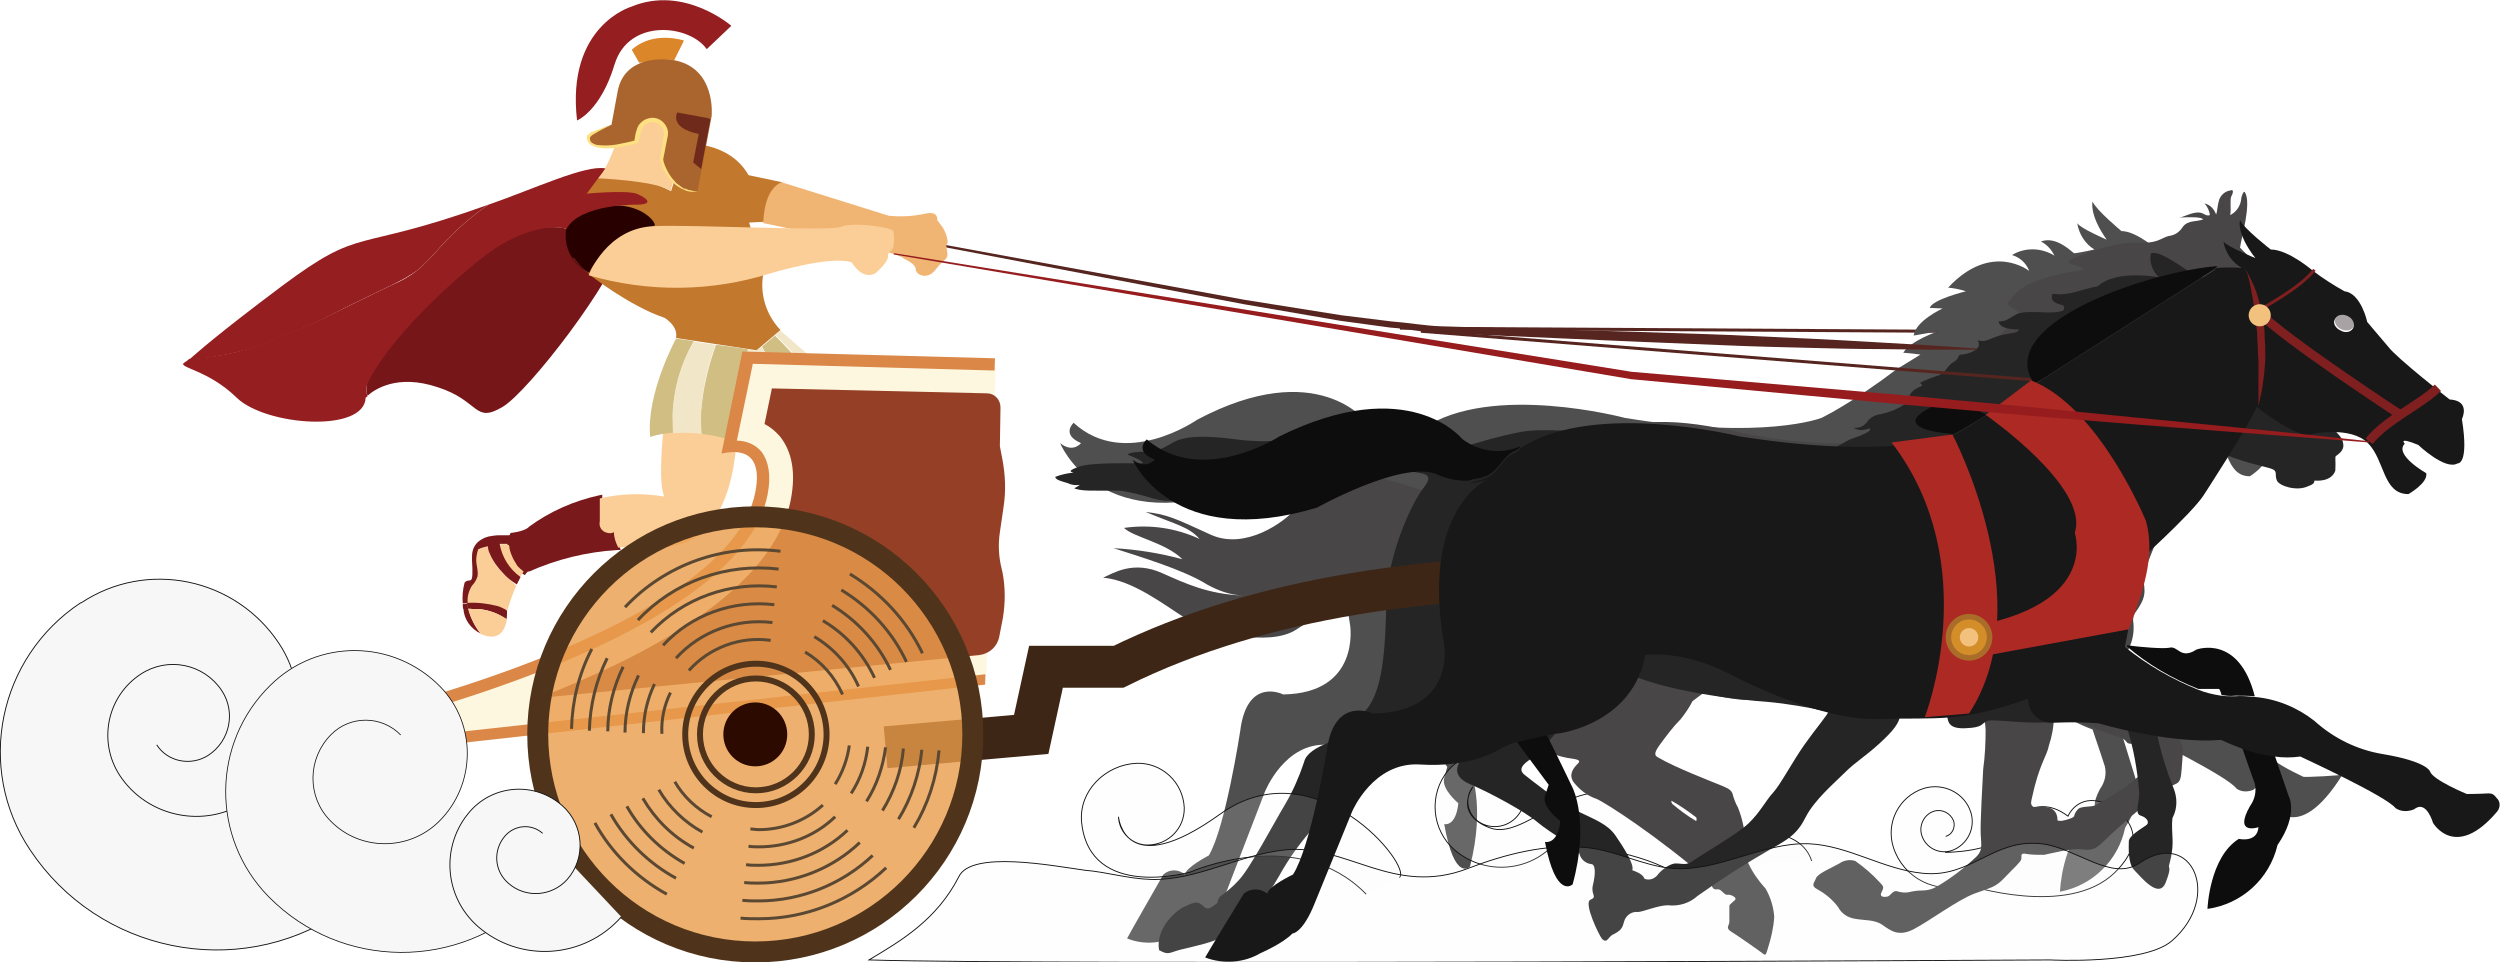
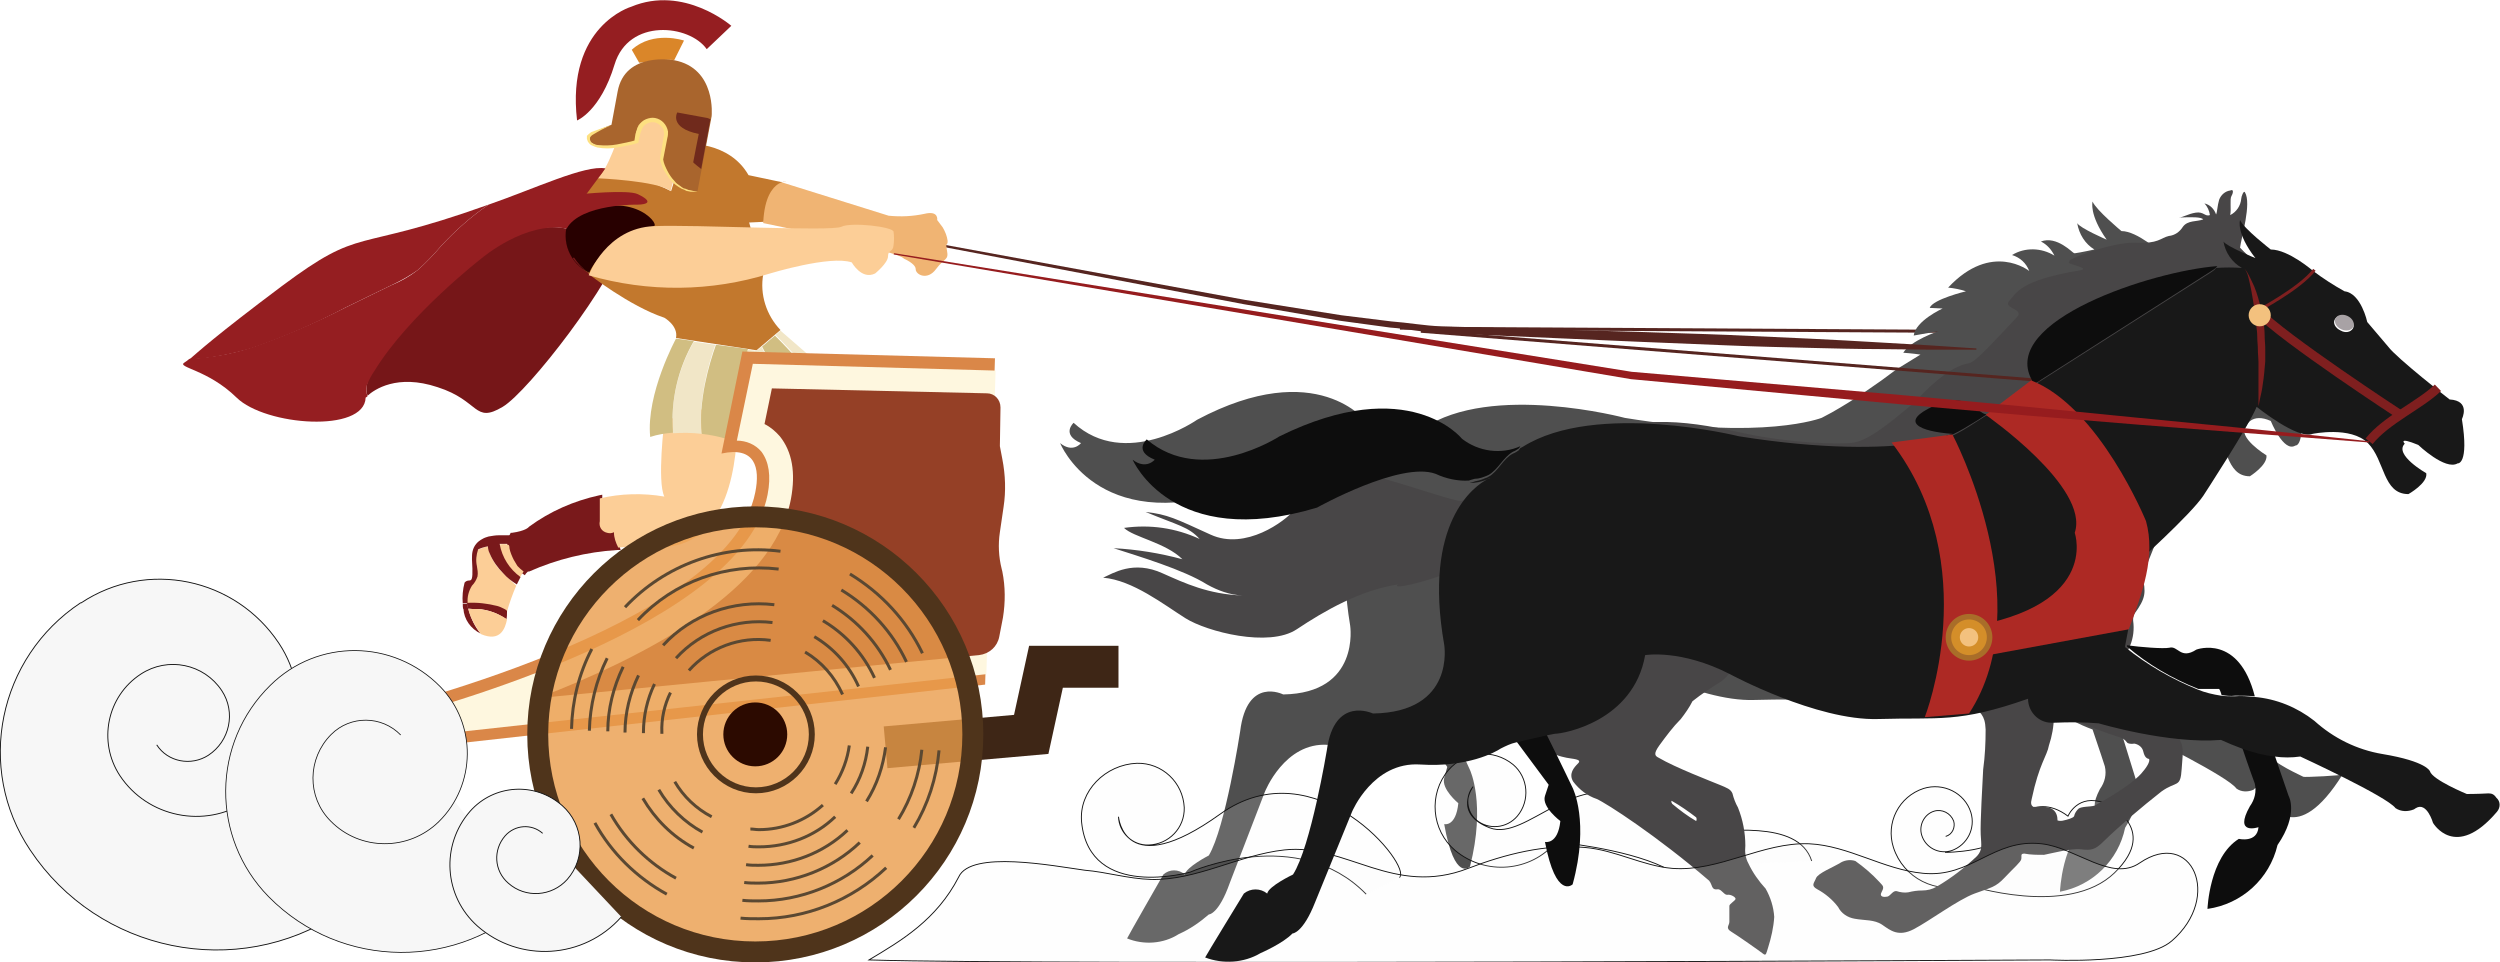
<svg xmlns="http://www.w3.org/2000/svg" version="1.1" id="Layer_1" x="0px" y="0px" viewBox="0 0 406.8 156.6" style="enable-background:new 0 0 406.8 156.6;" xml:space="preserve">
  <style type="text/css">
	.st0{fill:none;stroke:#562520;stroke-width:0.49;stroke-miterlimit:10;}
	.st1{fill:#4F4F4F;}
	.st2{fill:#F7F7F7;fill-opacity:0.15;stroke:#121212;stroke-width:0.15;stroke-miterlimit:10;}
	.st3{fill:#484647;}
	.st4{fill:#262526;}
	.st5{fill:#562520;}
	.st6{fill:#761618;}
	.st7{fill:#79191B;}
	.st8{fill:#FCCE97;}
	.st9{fill:#C2782D;}
	.st10{fill:#F0B473;}
	.st11{fill:#DA8629;}
	.st12{fill:#A9652D;}
	.st13{fill:#FDE081;}
	.st14{fill:#702A1C;}
	.st15{fill:#951E21;}
	.st16{fill:#280000;}
	.st17{fill:#78181A;}
	.st18{fill:#F1E6C7;}
	.st19{fill:#D1BE82;}
	.st20{fill:#DA8748;}
	.st21{fill:none;stroke:#3E2616;stroke-width:6.82;stroke-miterlimit:10;}
	.st22{fill:#FEF7DF;}
	.st23{fill:#954026;}
	.st24{opacity:0.8;fill:#EA9C4B;enable-background:new    ;}
	.st25{fill:none;stroke:#4F341B;stroke-width:3.41;stroke-miterlimit:10;}
	.st26{fill:none;stroke:#4F341B;stroke-width:0.97;stroke-miterlimit:10;}
	.st27{fill:#2C0A00;}
	.st28{fill:none;stroke:#5A4832;stroke-width:0.49;stroke-miterlimit:10;}
	.st29{fill:none;}
	.st30{fill:#0D0D0D;}
	.st31{fill:#181818;}
	.st32{fill:#A8A2A5;}
	.st33{fill:none;stroke:#7F1F1F;stroke-width:1.46;stroke-miterlimit:10;}
	.st34{fill:#AD2924;}
	.st35{fill:#A96D29;}
	.st36{fill:#D48E29;}
	.st37{fill:#F3C17E;}
	.st38{fill:#961C1E;}
	.st39{fill:#7F1F1F;}
	.st40{fill:none;stroke:#7F1F1F;stroke-width:0.49;stroke-miterlimit:10;}
	.st41{fill:#B7B6B6;stroke:#848484;stroke-width:0.26;stroke-miterlimit:10;}
	.st42{fill:#F7F7F7;stroke:#121212;stroke-width:0.15;stroke-miterlimit:10;}
	.st43{fill:#F7F7F7;stroke:#121212;stroke-width:0.13;stroke-miterlimit:10;}
</style>
  <title>Asset 19</title>
  <g id="Layer_2">
    <g id="cuadriga">
      <line class="st0" x1="227.8" y1="53.4" x2="315.6" y2="53.9" />
      <path class="st1" d="M374.8,126.4c-0.1-0.1-5.2-2.3-5.6-3.7c0,0-0.5-1.6-7.2-2.8c-3.9-0.7-7.5-2.6-10.3-5.4    c-2.6-2.2-5.7-3.5-9.1-3.9c-2.5-10.2-6.4-9.3-6.4-9.3c-2.4,1.7-5.2,1-6.6,1.3c-0.9,0.2-4.4-0.1-6.5-0.4c0.3-1.6,2.1-11.7,1.6-13.4    c0,0,8.2-7.9,10.2-11c0,0,7-11.5,8.1-14.5c0,0,6.2,5.4,8.5,4.4c0,0,5.8-1.3,8.4,1.5c2.6,2.8,2.2,8.3,6.2,8.3c0,0,2.9-1.8,2.7-3.4    c0,0-4.9-3-3.3-4.8c0,0,0.9-2.2,4-0.8c0,0,2.1,5.2,4,4c0,0,1.7,0.3,0.7-7.2c0,0,1.4-3-1.9-3.2c0,0-8.1-6.8-9.3-8.6l-3.1-4    c0,0-0.9-4.7-3.5-5c-1.7-1-3.3-2.1-4.8-3.4c0,0-3.8-3.5-6.4-3.5c0,0-4.1-3.4-4.7-4.8c0,0-0.6,2.1,2.3,6.2c0,0-4.4-1.9-4.8-2.7    c0.3,1.8,1.3,3.4,2.8,4.3c0,0-2.3,0.5-3.1,0.6h-0.2c-0.2,0-2.8-2.9-5.4-1.9c1,0.5,1.7,1.3,2.2,2.3c-2.1-1.3-4.8-1.4-6.9-0.1    c1.3,0.4,2.3,1.3,2.8,2.6c0,0-6.1-4.9-13.2,2.7c1,0.1,2,0.3,2.9,0.6c0,0-5.4,1.3-5.9,2.7l2.1,0.1c0,0-4.4,2-4.7,4.4l4-0.7    c0,0-4.5,1.5-5.7,3.5c0,0,1.5,0.1,2.8,0.3l-3.9,2.4c-3.3,2.5-6.8,4.9-10.5,7l-1.5,0.8l-0.2,0.1c0,0-9.4,3.7-32,0    c0,0-21.7-5.8-32.8,1.7c0,0-0.1,0.1-0.4,0.2c-2.9,1.4-6.4,0.9-8.8-1.2c0,0-8-10.8-27.6-0.4c0,0-11.7,8.2-20.1,0.5    c0,0-2.1,1.9,1.2,3.3c0,0-1.3,1.7-3.4,0c0,0,6,14.9,27.9,7.8c0,0,12.7-7.6,18-5.5c1.6,0.8,3.3,1.1,5.1,1.1c0.9,0,1.8-0.2,2.7-0.6    c-2,1.1-9.8,7-6.5,26.9c0,0,1.7,11-10.9,11.2c0,0-5.9-3-7,6c0,0-2.4,15.7-5.1,20.2c0,0-3.7,1.9-3.9,3.1c-1-0.9-2.5-0.9-3.5,0    c0,0-5.9,10.3-5.9,10.4c2.7,1.1,5.9,0.9,8.4-0.7c1.8-0.8,3.4-1.9,4.9-3.2c0,0,1.6,0,3.4-5.1l5.7-14.8c0,0,3.2-8.2,10.3-7.7    s11.4-2,12.2-2.6c0.7-0.4,1.5-0.8,2.3-1l4.9,7.2l-0.5,1.8c-0.5,1.8,2.3,4.1,2.3,4.1c-0.4,3.9-2.3,3.4-2.3,3.4    c1.7,9.6,4.2,6.9,4.2,6.9c2.6-10.2,0-15.7,0-15.7s-1.9-4.2-4-8.8c0.4-0.1,0.9-0.2,1.3-0.2c1.3,0,11.9-2,13.7-12.8    c0,0,5.4-1,12.8,3.1c0,0,13.1,7.6,22.4,7.3s12.1,0.7,22.7-3.3c0,0,0,4.1,4,3.9c2.2-0.1,4.5-0.1,6.7,0.1c0,0,10.6,3.4,18.5,2.7    c1,0.5,2.1,1,3.2,1.4c1.1,3.2,2,6,2,6c0.3,1.3,0,2.6-0.8,3.7c-2.5,4.8,1.3,3.4,1.3,3.4c-0.2,2.6-3,1.9-3,1.9    c-4.5,3-4.8,11.4-4.8,11.4c5.3-1,9.5-5.1,10.6-10.4c3.2-5.1,1.7-8,1.7-8l-2.1-6.8c1.3,0.2,2.7,0.2,4,0c0,0,13.2,6.5,14.5,8.4    c0.8,0.6,1.9,0.6,2.8,0.2l0.2-0.2c1.6-1.1,2.6,2.4,2.6,2.4s4.1,7.5,11.7-4.7C381.4,126.2,374.9,126.5,374.8,126.4z M334.1,109.3    c1.8,0,3.1,0,3.1,0c0.2,0.3,0.3,0.7,0.4,1C336.4,110,335.2,109.7,334.1,109.3L334.1,109.3z" />
      <path class="st2" d="M270.7,141.1c-6.5-3.1-17.5-4.1-17.5-4.1c-4.1,4.9-11.5,5.5-16.4,1.4l0,0c-3.9-3.3-4.4-9.2-1.1-13.1    c2.7-3.1,7.3-3.5,10.5-0.9c2.5,2.1,2.8,5.9,0.7,8.4c-1.7,2-4.7,2.3-6.7,0.6l0,0c-1.6-1.4-1.8-3.8-0.5-5.4l0,0c0,0-3.3,4.4,2.7,6.7    s14-10.1,24.2-4.2c0,0,6.4,4.3,9.9,4.7s16.1-2.1,18.3,4.9" />
      <path class="st2" d="M316.5,138.7c0,0,8.9,0,10.1-3.6c0,0,3.9-6.8,9.9-2.3c0,0,1.6-3.8,6-2.1c0,0,9.2,3.9,1.6,11.3s-24,2-24,2    c-5,1.6-10.4-1.1-12-6.1c-1.3-4,0.9-8.3,4.9-9.6l0,0c3.2-1,6.7,0.7,7.7,3.9l0,0c0.8,2.6-0.6,5.3-3.1,6.2l0,0    c-2.1,0.7-4.3-0.5-4.9-2.5l0,0c-0.5-1.6,0.4-3.4,2-3.9l0,0c1.3-0.4,2.7,0.3,3.2,1.6l0,0c0.3,1-0.2,2.2-1.3,2.5l0,0" />
      <path class="st3" d="M385.8,59.4c-1.6-1.3-3.9-3.9-4.8-4.6s-2.3-1.7-3.1-2.2c-0.8-0.8-2.3-2-3.6-3.4s-1.9-3-4-4.2    c-2.1-1.3-4.1-2.9-5.8-4.7c0.2-1.6,1.9-7.2,0.8-9c-0.2-0.4-0.6,0.7-0.6,1c-0.1,1.2-0.8,2.2-1.8,2.7c0.2-1-0.1-2.6,0.2-3.1    c0.3-0.5,0.4-1.2-0.2-0.9c-0.8,0.1-1.5,0.7-1.8,1.5c-0.3,1-0.3,2-0.5,2.4c-0.3-0.9-1-1.6-1.9-1.8c0.5,0.5,0.8,1.2,0.9,1.9    c-0.8,0.3-1-0.6-2.3-0.4s-2.1,0.8-2.8,0.8c2.2-0.1,3.7-0.1,4,0.3c-1,0.4-2.5,0.1-3.3,1.2c-0.5,0.8-1.3,1.4-2.3,1.5    c-1.3,0.3-1.7,1.3-5.4,1.1c-3.7-0.2-11.9,2.9-10.7,3.1c-1.2,0.3,3.8,1,1.6,1.4c-9.7,1.6-10.3,3.7-11.4,4.9    c-1.3,1.3,2.5,1.3,1.2,2.7c-3.6,3.8-6.7,7.3-7.8,7.5c-2.5,0.4-5.5,2.7-8.7,6.2c-4.9,4.2-7.8,6.3-10,6.7s-10.5,0.1-17.9-1.5    s-17.7-3.8-26.1,1.5c-6.2,3.6-6.5,5.1-8.1,5.9c-1.7,0.9-3.6,1.6-5.5,1.9c-2.1,0.4-4.2,1-6.3,1.7c-0.8,0.2-7.2-2.1-13.3-3.8    s-13.9-0.7-15.9,0.4c6.2-0.9,10.4,0,11.9,0.7c-5.9,1.1-8.4,2.4-9.9,4.2s-7.9,6.6-13.6,4s-7-3.3-10.6-3.7c5.3,2.2,7,2.4,8.8,4.4    c-3.9-1.8-8.1-2.4-12.3-1.8c1.5,1.5,6.8,2.4,9.5,5.1c-3.7-1-7.4-1.6-11.2-1.8c4,1.3,11.4,3.5,15.2,5.9c1.8,1,3.7,1.7,5.8,1.8    c-5.6-0.2-9.4-2-13-3.6c-4.8-2.2-8.1,0-9.7,0.7c4.8,0.4,9.9,4.4,13.4,6.6s13.6,4.8,18.1,1.8s10.4-6.4,16.5-7.3    c-2.6,1.8,20.9-4.2,21.1-11.6c-0.1,4.7-1.4,10.2,1.8,14.2s6.7,7.8,11.7,9.2c1.5,0.4,1.2,1,0.8,2.1c-0.5,1.3-1.3,2.4-2.3,3.3    c-1.8,1.4-3.7,2.8-5.6,4c-0.8,0.4-1.6,0.1-2.4,1.3s-1.7,1.9-0.8,4.1c0.6,1.1,2.2,1.4,3.1,1.6s2.6,0.2,1.9,0.9s-1.6,1.7-0.8,3    c1,1.3,2.3,2.3,3.8,2.8c1.6,0.7,9.8,6,18.3,13.3c0.6,0.7,0.3,1.6,1.5,1.4c0.6,0.1,1,1,1.5,0.9s1.4,0.4,1.3,0.7s-1,0.8-1,1.1    s0,2,0,2.6s-0.7,1,0.3,1.6s4.7,3.2,5.2,3.6s0.5-0.1,0.8-1c0.5-1.6,0.9-3.3,1-5c-0.1-1.6-0.6-3.2-1.4-4.6c-1.1-1.2-2.1-2.6-2.8-4.1    c-0.5-0.9-0.6-1.9-0.5-2.9c0-2.1-0.4-4.2-1.2-6.2c-0.4-0.7-0.7-1.5-0.9-2.3c-0.3-0.7-0.9-0.9-2.1-1.4s-7.2-2.8-9.9-4.4    c-0.6-0.3-0.9-0.6,0.1-2c1.1-1.5,2.2-3,3.5-4.3c0.7-0.9,1.4-1.9,1.9-2.9c1.5-1.2,3.2-2.3,4.8-3.3c1.1-0.9,1.9-2.1,2.3-3.4    c0.3-1.1,0.7-1,1.6-0.6s5.2,1.9,8.8,3.5c4.5,1.8,9.3,2.9,14.1,3.1c4.4,0,9.6-0.2,11.3,0s2-0.4,2.9,1.2s1.8,1.5,1.9,4.1    c0,2.2-0.1,4.3-0.4,6.5c-0.1,2-0.5,8.8-0.4,10.6c0.1,1.8,0.3,2.5-0.6,3.5c-2,1.9-4.2,3.6-6.6,5c-0.7,0.4-1.5,0.6-2.3,0.6    s-1.5,0.1-2.3,0.3c-0.6,0.1-1.3,0-1.9-0.2c-0.6-0.1-1,0.8-1.5,0.9s-1.4,0.1-0.9-0.8s0.1-1-0.4-1.6c-1.2-1.3-2.5-2.4-3.9-3.4    c-0.9-0.3-1.9-0.1-2.6,0.4c-1,0.6-3.5,1.6-3.8,2.4s-0.9,1.2,0.2,1.8c1.3,0.7,2.5,1.7,3.4,2.9c0.5,1,1.5,1.7,2.7,1.9    c1.6,0.3,3.2,0.1,4.5,1s2.6,2,5.1,0.7s7.2-4.8,9.9-5.8s3.4-1,4.9-2.6s2.6-2.5,2.7-3s-0.2-0.9,0.5-0.9c1,0.2,2.1,0.2,3.2,0.2    c1.1-0.2,4.4-1.1,6-0.9s2.3,0.1,3.6-1.2c3-2.9,6.2-5.6,9.5-8.2c2.5-1.8,3.1-0.5,3.3-3.7c0.2-3.2,0.7-4.3-1.9-6.4    c-3.3-2.7-6.3-5.6-9.1-8.8c-0.4-0.4-0.5-1-0.1-1.4c0.1-0.1,0.2-0.2,0.3-0.2c2.2-1.8,3.3-4.5,2.9-7.3c0-0.4,0-0.8,0.2-1.1    c1.9-2.6,1.9-3.5,1.3-6.2c0.2-0.4,3.6-8.9,4.8-12.2s3.2-11.4,3.7-13.4s1.8-4.3,4-4.5s4.4-0.6,5-0.2c1.5,0.9,3.1,1.5,4.8,1.8    c1.1,0,2.2,0.4,3.2,0.9c1,0.3,2.1,0.4,3.2,0.4c0.3,0.2,0.6,1.4,0.9,1.8c0.3,0.4,1.6,0.7,1.9,1c0.3,0.3,1.5,0.6,1.9-0.1    s0.6-1,1-1.1s1.7,0.1,2.2-1.6c0.2-0.8,0.3-1.6,0.2-2.4c0-0.5,0.4-0.8,0.6-1c0.8-0.8,0.8-2.1,0-2.9C386,59.6,385.9,59.5,385.8,59.4    z M272,130.3c1.4,0.8,2.7,1.7,4,2.7c0.1,0.2,0.1,0.4,0,0.6c-1.4-0.8-2.7-1.8-3.9-2.8C272,130.6,271.9,130.5,272,130.3z M345,120    c0.4,0.1,0.8,0.4,1.1,0.8c0.1,0.2,0.7,0.3,1.2,0.2c0.6,0.1,1.2,0.5,1.4,1.1c0.2,0.8,0.4,1.3,1,1.4c0.2,0.4-0.4,1.4-1.3,2.4    s-3.3,2.9-7.6,5.2c-0.7,0.2-2.1,0.1-2.6,0.5c-0.3,0.3-0.6,0.7-0.7,1.2c-0.1,0.3-1.2,0.6-1.7,0.7c-0.3,0.1-0.7,0.1-1,0    c0-0.7-0.2-1.4-0.8-1.8c-0.7-0.6-2.7-0.4-3.1-0.4c-0.4-0.2-0.5-0.6-0.3-1.3c1.2-5.7,2.5-7,2.8-8.7c0.5-1.5,0.8-3.1,0.8-4.7    c0-0.9,0.8-1,1.4-0.6S339.5,118.3,345,120L345,120z" />
-       <path class="st4" d="M381.3,72.3c-0.1-1.1-0.8-1.6-1.8-2.7c-1.5-1.7-4.6-6-6.4-7.8s-3.6-5.1-5.4-7.7s-5.3-9.2-10.2-9    c-4.4-3.1-6.3-4.2-7.5-3.9c-0.3,1.4,0.2,2.9,1.3,3.9c-2-0.3-7.4-0.9-10,1.5c-2.9,0.5-4.5,1.6-7.3,1.2c-0.5,1.2,0.5,1.6,1.8,1.9    c0,0.6,0.5,0.9-1.3,1.1s-5.1-0.4-6.5,0.4s-1.6,1.1-2.8,1.1c0.2,1.1,1.9,1.3,3.3,1.3c-0.1,0.8-2.1,0.5-4,1.3s-1.6,0.6-2.7,0.5    c0.3,0.4,0.3,1-0.1,1.3c-0.1,0.1-0.2,0.1-0.2,0.2c-0.7,0.5-1.5,0.7-2.3,0.8c-0.8,0-0.2,0.6-1.3,1.2s-1.3,1.8-2.5,2.2    c-1,0.3-2,0.7-3,1.2c0.9,0.6-0.1,0.5-1,1.2s-0.8,1.8-1.5,2.3c-1.2,0.8-2.5,1.3-3.9,1.6c-0.9,0.1-1.8,0.6-2.3,1.4    c-0.5,0.6-1.3,0.9-2.1,0.8c1.5,0.9,2.5-0.1,2.7,0.2c0.2,0.3-0.9,0.9-3,1.6s-4.5,4.2-16.5,2.7s-30.1-5.2-37.4-3.8    s-9.6,3.1-12.4,2.6c-2.8-0.5-10.8-4.3-17.1-2.8s-11.4,2.1-16.7,1.4s-8.5-0.6-10.5,0.6s-2.8,1.4-4.2,1.4s-2.8,0.1-3,0.5    c1.9,0.7,3,1.4,2.1,1.4s-7.8-0.2-9.9,0.5s-1.5,0.9-1,1c-1,0.1-2,0.3-3,0.7c0.1,0.5,1,0.7,2,1c0.6,0.3,1.3,0.4,2,0.3    c-0.7,0.6-1.5,0.5,0,0.8s6.1,0,7,0.2c1.7,0.3,3.3,0.7,4.9,1.2c1.4,0.4,2.8,0.5,4.2,0.3c1.1,0,3,1.2,4.3,1.3s6.6,0.9,8.4,0.6    s2.3-0.9,4.3-1.4c0,0,8.5-2.3,12.1-3.6s7.5-2,8.8-1.6s4,0.1,2,2.6s-5.9,11-6.1,18.4s-0.4,15.5-4,18.5s-4.3,4.2-5.8,4.8    s-3.3,1.6-3.6,3c-0.8,2.4-1.8,4.7-3.1,6.9c-1.8,3-5.8,10.6-7.6,12.4c-0.9,1-1.9,1.8-3,2.6c-0.9,1.4,0.2,0.6-0.9,1.4    s-1.3,0.6-2.1-0.1s-1.6-0.2-2.9,0.4s-4.6,3.5-4,7c1.6,0.9,1.6,0.4,3.6-0.1s5.6-1.2,6.8-2.2s1.5-1.2,2.1-1.2s1.3,0.5,2.1-0.9    s0.5-1.6,1.2-2.2c1.4-1.7,2.6-3.5,3.7-5.4c1.6-2.9,3.6-5.7,5.9-8.2c2.2-2.3,4.5-4.3,7.1-6.1c3.6-2.5,7-5.2,10.2-8.1    c2.5-2.3,4.2-5.4,5.1-5.6s3.4-2.3,4-3.4s2.5-2.6,3.1-2.6c1.1,0.2,2.1,0.4,3.1,0.8c-1.2,3.6-0.9,5.3-2.8,7.8    c-1.5,2-3.2,3.8-5.1,5.4c-1.6,1.4-2.8,3.6,0.5,5s9,4.5,11,6.2s6.5,4.2,6.8,5.1c0.2,0.9,1,1.6,1.9,1.7c0.8,0,0.7,1.8,0.3,3.4    s0.8,1.9-0.4,2.4s1.5,6,1.9,6.4c0.9,0.8,0.9-0.4,1.9-0.8c1.6-0.8,1.4-1.4,1.8-2.4c0.4-0.8,1.2-1.3,2.1-1.2c0.8,0,3.3-1.1,4.9-1.1    c1.7,0.2,3.5-0.3,4.8-1.5c3.8-2.7,7.7-5.2,11.7-7.5c3-1.7,4.5-2.5,5.9-5.3s4.7-5.6,6.4-7.3s3.3-2.6,5.6-4.7s3.3-3.4,3.4-4.7    c1.7-0.2,7.1-1.2,7.5-0.3s-0.2,2.6,3,2.5s2.6-0.8,3.7-1.2s7.3,0.8,11.8,0s9.6-2.6,10.9,1.1c1.1,3.4,1.7,7,2,10.6    c0,1.6-0.8,3.4,0.2,3.7c1,0.3,1.6,1.1,0.9,1.6s-2.8,1.7-2.8,2.6s-0.2,3.6,0.9,4.7s4,4.8,5.1,2s0.3-2.2,0.6-3    c0.4-1.4,0.6-2.9,0.5-4.4c-0.1-1.8-0.1-3.1,0.1-3.3c0.7-1.4,0.7-3.1,0.1-4.6c-1.2-3-2.2-6.2-2.8-9.4c-0.1-1.5,0.7-3.3-0.7-5.4    s-0.9-3-5-3.4c-3.5-0.3-6.9-1.2-10.1-2.7c-3-1.5-3-1.6-3.7-1.6c0.9-1.7,3.9-5.5,4.8-9.7c0.7-3.5,2.2-6.8,4.3-9.7    c2.2-3.3,4.4-5.5,6.8-9.9s3.5-7.2,5.7-7.6c2.9,1.3,5.6,3.6,9.2,5.1s7,2,7.7,2.4s0.2,0.9,0.6,1.8s3.3,1.8,5.1,0.9    c0.9-0.3,1-0.6,1-0.9c0.2,0,2.7,0.3,3.4-1.6c0.1-1.6-0.1-2.3,0.1-2.4C381,73.6,381.4,73,381.3,72.3z M293.6,121.2    c-1.9,2.7-3.9,6.5-5.1,7.8s-2.1,3.2-4,5s-7.7,5.1-8.9,6s-1.8,0.5-2.9,0.5s-2.6,1.3-3,1.9c-0.5,0.6-1.3,0.9-2.1,0.6    c-0.2-0.5-0.6-0.9-2-1.4c0.4-0.9-1.4-3.7-2.7-5.6c-1.3-1.9-3.3-2.6-6.4-4.1s-7.6-5.2-8.4-5.8s-0.8-1.4,0.7-2.4s5.4-5.6,6.8-7.2    c1.8-2.4,3.3-5,4.4-7.8c0.7-1.9,2-0.6,4.1,0.5c6.3,3.3,19,4.7,23.4,5c3.4,0.3,6.7,0.9,10,1.6C297.5,116.2,295.5,118.5,293.6,121.2    z" />
      <path class="st5" d="M147.5,38.7l55.1,10.1l15.7,2.5l8.1,1c2.7,0.2,5.4,0.7,8.1,0.8l32,0.9c5.1,0.2,10,0.3,14.7,0.5    s9.1,0.4,13.2,0.6s7.8,0.4,11.1,0.6l8.6,0.5l7.5,0.5v0.2h-7.5l-8.6-0.1c-3.3,0-7.1-0.1-11.2-0.2s-8.5-0.2-13.2-0.4    s-9.6-0.4-14.7-0.6l-32-1.4c-2.7-0.1-5.4-0.7-8.2-0.9l-8.1-1.1l-15.7-2.7L147.3,39L147.5,38.7z" />
      <line class="st0" x1="231.2" y1="53.9" x2="332" y2="61.9" />
      <path class="st2" d="M222.3,145.5c-11.1-11.4-28.6-3.6-28.6-3.6s-16.4,4.7-17.7-8.1c-0.5-5.1,3.9-9.4,9-9.6    c4.1-0.1,7.5,3.1,7.7,7.2c0.1,3.3-2.5,6-5.8,6.1c-2.6,0.1-4.8-2-4.9-4.6c0,0,0.9,10.8,16.5-0.4s31.5,8.6,29.2,10.3" />
      <path class="st6" d="M92.2,37.2c-6.3-1.3-11.6,2.7-15.9,5.8c-6.7,4.9-7.9,5-15.4,15.7c-0.6,1.2-1,2.6-1.2,3.9    c-0.1,0.6-0.1,1.2,0.1,1.8c1.1-1,4.8-3.6,11.4-1.4c6.9,2.2,5.9,6,10.6,3.2c4.2-2.5,18.1-20.5,19.8-27.4    C97.3,41.2,92.7,38,92.2,37.2z" />
      <path class="st7" d="M100.8,88.9c-0.4-0.7-0.6-1.5-0.6-2.3v-0.5l-0.4,0.1c-0.6,0.1-1.2,0.1-1.5-0.2c-0.3-0.4-0.4-0.9-0.3-1.3v-4.2    l-0.5,0.1c-4.1,0.9-8,2.6-11.4,5.1L86,85.8c0,0-0.5,0.6-2.7,0.9h-0.2L83,86.9c-0.4,0.7-0.6,1.5-0.4,2.3c0.2,0.7,0.4,1.4,0.8,2.1    c0.2,0.4,0.4,0.7,0.6,1.1c0.3,0.4,0.7,0.7,1.1,1l0.3,0.2l0.2-0.3c0.2-0.2,0.3-0.3,0.3-0.3H86h0.1c4.5-2,9.4-3.2,14.3-3.5h0.6    L100.8,88.9z" />
      <path class="st8" d="M108.1,68.6c0,0-1.2,9.7,0,12.2c-3.5-0.6-7.1-0.5-10.5,0.3v3.7c-0.2,0.9,0.3,1.7,1.2,1.9    c0.4,0.1,0.7,0.1,1.1-0.1c0,0.9,0.3,1.7,0.7,2.5c2-0.2,4-0.2,6.1-0.1c12.5,0.6,13.2-15.2,13.3-20.4S108.1,68.6,108.1,68.6z" />
      <path class="st8" d="M81.2,88.6c0.4,2.2,1.6,4.1,3.4,5.4c0.2-0.4,0.4-0.7,0.6-1l0,0c-0.4-0.3-0.7-0.6-1-0.9    c-0.2-0.3-0.4-0.7-0.6-1c-0.3-0.6-0.6-1.3-0.7-1.9c0-0.2,0-0.3-0.1-0.5C82.4,88.5,81.8,88.5,81.2,88.6z" />
      <path class="st8" d="M81.9,93.3c-1-0.9-1.7-2-2.2-3.2c-0.1-0.4-0.2-0.8-0.3-1.2c-0.6,0.1-1.2,0.4-1.8,0.6    c-0.3,0.9-0.3,1.8-0.2,2.7c0.2,0.6,0.2,1.1,0.1,1.7c-0.2,0.5-0.5,1-0.9,1.5c-0.5,0.8-0.7,1.8-0.7,2.8c1.6-0.1,3.3,0,4.9,0.5    c0.4,0.1,0.9,0.3,1.3,0.5c0.1,0.1,0.3,0.2,0.4,0.3c0.4-1.4,0.9-2.8,1.5-4.2C83.3,94.6,82.6,94,81.9,93.3z" />
      <path class="st7" d="M76.1,98.2l-0.8,0.1c0,0.3,0,0.6,0.1,0.8c0.3,0,0.5,0,0.8,0C76.1,98.8,76.1,98.5,76.1,98.2z" />
      <path class="st7" d="M79.4,88.9c0,0.4,0.1,0.8,0.3,1.2c0.5,1.2,1.3,2.3,2.2,3.2c0.6,0.7,1.4,1.3,2.2,1.8c0.2-0.4,0.4-0.8,0.6-1.2    c-1.8-1.3-3-3.2-3.4-5.4c0.6,0,1.1,0,1.7,0c0-0.5,0.1-1,0.4-1.5l-0.5,0.1c-0.6,0-1.1,0-1.7,0s-1.1,0.1-1.7,0.2    c-0.3,0.1-0.7,0.2-1,0.4c-0.8,0.4-1.4,1.1-1.6,2c-0.1,0.4-0.1,0.9-0.1,1.3c0.3,4.9-0.3,2.8-1.2,3.8c-0.3,1.1-0.4,2.3-0.3,3.4    l0.8-0.1c-0.1-1,0.2-2,0.7-2.8c0.4-0.4,0.7-0.9,0.9-1.5c0.1-0.6,0-1.1-0.1-1.7c-0.2-0.9-0.1-1.8,0.2-2.7    C78.2,89.2,78.8,89,79.4,88.9z" />
      <path class="st7" d="M78.2,103.1c-0.9-1.1-1.5-2.3-1.9-3.7c0-0.1-0.1-0.3-0.1-0.4c-0.3,0-0.5,0-0.8,0    C75.5,100.8,76.6,102.3,78.2,103.1z" />
      <path class="st7" d="M76.9,99.1c1.9-0.1,3.8,0.5,5.4,1.6l0.1,0.1c0.1-0.4,0.1-0.8,0.1-1.2v-0.2c-0.1-0.1-0.2-0.2-0.4-0.3    c-0.4-0.2-0.8-0.4-1.2-0.5c-1.6-0.4-3.2-0.6-4.9-0.5c0,0.3,0.1,0.6,0.1,0.9L76.9,99.1z" />
      <path class="st8" d="M76.9,99.1h-0.7c0,0.1,0.1,0.3,0.1,0.4c0.4,1.3,1.1,2.5,1.9,3.6l0.1,0.1c3.1,1.3,3.9-0.9,4.2-2.4l-0.1-0.1    C80.7,99.6,78.8,99,76.9,99.1z" />
      <path class="st8" d="M135.3,63c2.8,1.5,5.5,3.4,7.8,5.6c4,3.7,4.3,20.5,4.3,20.5l4.9,14l-5.9-1.8c0,0-9.3-11.4-10.3-24.3L125,68.6    L135.3,63z" />
      <path class="st9" d="M106.5,36.3c0,0-12.4,3.3-10.7,8.3c0,0,6.6,5.2,12.3,7.1c0,0,2.3,1.3,1.9,3.3l13.1,2l3.9-3.3    c-2.3-2.4-3.4-5.8-2.8-9.1l-5.2-19L106.5,36.3z" />
      <path class="st10" d="M127,29.6c0,0-3.7-0.7-2.8,6.7c0,0,22,4.5,22.9,5.8c0,0,1.9,0.8,1.9,1.7s1.9,1.9,3.3,0s2.1-1.4,1.8-3    s0.1-0.6,0.1-1.6c-0.1-0.8-0.4-1.5-0.8-2.2l-0.9-1.2c0,0,0.3-1.6-2.1-1c-1.9,0.4-3.8,0.5-5.8,0.3L127,29.6z" />
      <path class="st9" d="M98.5,27.4l-2,1.5c-9.4,11.1-0.7,15.5-0.7,15.5c3.4-10.2,19.9-7.9,19.9-7.9l8.5-0.4c0.4-8,5.2-6.3,2.8-6.5    l-5.2-1.1c-3.2-5.6-10.2-5.1-10.2-5.1l-2.4,7.7C109.2,31.1,102.3,27.7,98.5,27.4z" />
      <path class="st8" d="M101,21.1c0,0-2.2,7.1-3.9,7.9c0,0,10,0.4,12,2.1l4-14.1l-11.3,0.6L101,21.1z" />
      <path class="st11" d="M109.7,9.8l1.6-3.2c0,0-5-1.7-8.5,1.5l1.2,2.1C104,10.3,108.5,9.5,109.7,9.8z" />
      <path class="st12" d="M103.7,23l0.3-1.8c0.2-1.2,1.4-2,2.6-1.8l0,0c1.2,0.2,2,1.4,1.8,2.6l-0.7,3.8c0,0,1.1,5.3,5.8,5.3l2.3-12.2    c0,0,0.8-7.8-6.1-9.1c0,0-8-1.5-9.2,5.1l-1,5.4c0,0-3.5,1.3-3.6,1.9C95.5,23.9,98.7,24.5,103.7,23z" />
      <path class="st13" d="M99.4,20.4c-1,0.4-1.9,0.9-2.9,1.5c-0.2,0.1-0.4,0.3-0.5,0.5l0,0l0,0v0.1c0,0.1,0,0.1,0,0.2s0.1,0.2,0.1,0.3    c0.1,0.2,0.3,0.3,0.5,0.4s0.5,0.2,0.7,0.2c1,0.1,2.1,0.1,3.1-0.1s2.1-0.4,3.1-0.7l-0.3,0.3l0.2-1.3l0.1-0.3c0-0.1,0-0.2,0.1-0.3    c0-0.1,0.1-0.3,0.1-0.4c0.1-0.1,0.1-0.2,0.2-0.4c0.3-0.4,0.7-0.8,1.2-1s1-0.3,1.5-0.2l-0.2,0.8l0.2-0.8c1.1,0.2,1.9,1.1,2.1,2.2    c0,0.3,0,0.7-0.1,1c-0.2,1.2-0.5,2.4-0.7,3.6v-0.1c0.1,0.7,0.4,1.3,0.7,1.9c0.3,0.6,0.7,1.2,1.2,1.7c0.2,0.3,0.5,0.5,0.8,0.7    c0.1,0.1,0.3,0.2,0.4,0.3c0.1,0.1,0.3,0.2,0.5,0.2c0.2,0.1,0.3,0.1,0.5,0.2l0.5,0.1c0.3,0.1,0.7,0.1,1,0.2c-0.4,0-0.7,0-1.1,0    l-0.5-0.1c-0.2,0-0.3-0.1-0.5-0.2s-0.3-0.1-0.5-0.2s-0.3-0.2-0.5-0.3c-0.3-0.2-0.6-0.4-0.9-0.7c-0.1-0.1-0.3-0.3-0.4-0.4    s-0.2-0.3-0.3-0.4c-0.2-0.3-0.4-0.6-0.6-0.9c-0.4-0.6-0.6-1.3-0.8-2v-0.2c0.2-1.2,0.4-2.4,0.6-3.6c0.1-0.3,0.1-0.5,0-0.8    c0-0.3-0.1-0.5-0.3-0.7c-0.3-0.4-0.7-0.7-1.2-0.8l0.2-0.8l-0.2,0.8c-0.7-0.1-1.5,0.2-1.9,0.8c0,0.1-0.1,0.2-0.1,0.2    c0,0.1-0.1,0.2-0.1,0.2c0,0.1,0,0.2-0.1,0.3l-0.1,0.3l-0.3,1.3v0.2l-0.2,0.1c-1,0.3-2.1,0.5-3.2,0.7s-2.2,0.2-3.3,0    c-0.3-0.1-0.6-0.2-0.8-0.3c-0.3-0.1-0.5-0.3-0.7-0.6c-0.1-0.1-0.1-0.3-0.2-0.5c0-0.1,0-0.1,0-0.2v-0.2v-0.1    c0.2-0.2,0.4-0.4,0.7-0.6C97.3,21.1,98.3,20.7,99.4,20.4z" />
      <path class="st14" d="M115.1,19.2l-4.9-0.9c0,0-1.4,2.5,3.5,3.5c0,0-0.9,4.5-0.9,4.6s1.3,1.1,1.3,1.1l1.5-8.1L115.1,19.2z" />
      <path class="st15" d="M115,8l4-3.8c0,0-7.7-6.7-16.3-3.1c0,0-10.6,3.1-8.8,18.5c0,0,3.8-1.5,6.1-9.1S112.2,4,115,8z" />
      <path class="st16" d="M106.4,36.8c1.1-0.3-4.2-6.8-13.9-0.9c-1.3,3.3,0.2,7,3.4,8.5C95.8,44.4,98.1,38.9,106.4,36.8z" />
      <path class="st15" d="M56.3,50l7.4-3.6c1.5-0.7,2.9-1.5,4.2-2.4c1.4-1.2,2.7-2.6,3.9-4c2.3-2.5,4.9-4.8,7.7-6.7l-0.3,0.1    c-22.1,7.9-20,3.2-33.4,13.2c-10.8,8.1-13.6,10.7-15,11.9c3.5-0.2,7-0.9,10.3-1.9C46.3,54.8,51.4,52.6,56.3,50z" />
      <path class="st15" d="M59.7,62.7c0.3-0.8,0.7-1.6,1.2-2.3C66.5,51.2,78.4,42,78.4,42s7.2-6.1,13.8-4.8l0.5-1.3    c0.4-1.5,4.5-6.6,5.8-8.5c-3.3-0.6-11.5,3.3-19,5.9c-2.8,1.9-5.4,4.2-7.7,6.7c-1.2,1.4-2.5,2.8-3.9,4c-1.3,1-2.7,1.8-4.2,2.4    L56.3,50c-4.9,2.5-10,4.7-15.2,6.5c-3.3,1.1-6.8,1.7-10.3,1.9c-0.2,0.2-0.5,0.4-0.8,0.6c-1.3,0.8,3.8,1.1,8.5,5.7s20.8,5.8,21,0    l0.3-0.2C59.6,63.9,59.6,63.3,59.7,62.7z" />
      <path class="st9" d="M127.6,29.6C128,29.6,127.9,29.5,127.6,29.6z" />
      <path class="st9" d="M96,44.4c-0.1-0.1-0.3-0.2-0.4-0.2C95.9,44.3,96,44.4,96,44.4z" />
      <path class="st17" d="M93.4,41.9L93.2,42c0.6,0.9,1.5,1.7,2.4,2.2C94.7,43.6,94,42.8,93.4,41.9z" />
      <path class="st8" d="M106.4,36.8c6.4-0.3,28.9,0.9,30.5,0.1s8.4,0,8.5,0.8c0.1,0.7,0.1,1.5,0,2.2c-0.1,1.2-0.9,0.7-0.9,1.8    s-2.1,2.8-2.1,2.8c-2.2,1.1-3.8-1.8-3.8-1.8c-3.5-1.2-13.3,1.8-13.3,1.8c-9.6,3-19.8,3.1-29.5,0.3C95.8,44.7,98.7,37.1,106.4,36.8    z" />
      <path class="st18" d="M116.4,56.1l-3.5-0.5c-2.6,4.5-3.8,9.7-3.4,14.9c1.6-0.1,3.1-0.1,4.7,0.1C113.6,65.1,115.3,59.2,116.4,56.1z    " />
      <path class="st19" d="M121.7,56.8l-5.2-0.7c-1.1,3.1-2.9,9.1-2.3,14.5c2.7,0.3,5.4,1.1,7.8,2.3l0,0    C122.2,66.6,121.7,56.8,121.7,56.8z" />
      <path class="st19" d="M112.9,55.5l-2.9-0.4c0,0-4.9,9-4.2,16c1.2-0.4,2.5-0.6,3.7-0.7C109.1,65.2,110.3,60,112.9,55.5z" />
      <path class="st18" d="M123.1,57.1l-1.5-0.2c0,0,0.5,9.8,0.4,16c2-2,4.2-3.9,6.4-5.6c-0.8-3.7-3.2-8.5-4.5-10.9L123.1,57.1z" />
      <path class="st18" d="M127,53.8l-0.8,0.7c2.9,2.9,5.6,6,8.2,9.2c1-0.5,2.2-0.7,3.3-0.6L127,53.8z" />
      <path class="st19" d="M124,56.4c1.3,2.4,3.8,7.2,4.5,10.9c1.8-1.4,3.7-2.6,5.8-3.5c-2.6-3.2-5.3-6.3-8.2-9.2L124,56.4z" />
      <path class="st15" d="M103.8,33.3c0,0-9.3-0.2-11.6,3.9c0,0,0-4.3,2.2-5.6c0,0,7.8-0.8,9.4,0C107.3,33.3,103.8,33.3,103.8,33.3z" />
      <path class="st20" d="M120.8,57.2l41.1,1.1l-1.6,53.1L59.8,122.6v-6.5c0,0,58.8-13.9,63.1-36c0.8-4,0-7.5-5.5-6.3L120.8,57.2z" />
-       <path class="st21" d="M144.1,121.6l23.7-2.1l2.4-11H182c23.3-11.5,51.5-15.2,82.2-14.8" />
+       <path class="st21" d="M144.1,121.6l23.7-2.1l2.4-11H182" />
      <path class="st22" d="M61.8,117.6c9.5-2.4,59-15.9,63.1-37.1c0.6-3.1,0.2-5.4-1-7c-1-1.2-2.5-1.8-4-1.8l2.6-12.5l39.5,1.1    l-1.5,49.4l-98.6,10.8v-2.9H61.8z" />
      <path class="st23" d="M87.5,113.6c18-6.9,38.4-17.7,41.2-32.4c0.8-4.3,0.2-7.7-1.8-10.2c-0.7-0.8-1.5-1.5-2.5-2l1.2-5.8l35,0.8    c1.2,0,2.2,1,2.2,2.3l0,0l-0.1,6.3l0.4,2.1c0.5,2.6,0.6,5.2,0.2,7.8l-0.6,4.1c-0.3,2-0.2,4,0.3,6l0.1,0.4c0.5,2.5,0.5,5,0.1,7.5    l-0.6,3.1c-0.3,1.6-1.6,2.8-3.3,3L87.5,113.6z" />
      <circle class="st24" cx="122.9" cy="119.5" r="35.4" />
      <circle class="st25" cx="122.9" cy="119.5" r="35.4" />
-       <path class="st26" d="M123,131c-6.4,0-11.5-5.2-11.5-11.5S116.7,108,123,108c6.4,0,11.5,5.2,11.5,11.5S129.4,131,123,131z" />
      <path class="st26" d="M123,128.6c-5,0-9.1-4.1-9.1-9.1s4.1-9.1,9.1-9.1s9.1,4.1,9.1,9.1l0,0C132.1,124.5,128,128.6,123,128.6z" />
      <circle class="st27" cx="122.9" cy="119.5" r="5.2" />
      <path class="st28" d="M150.1,106.3c-2.6-5.4-6.7-9.8-11.8-12.9" />
      <path class="st28" d="M148.7,134.7c2.3-3.8,3.7-8.1,4.1-12.6" />
      <path class="st28" d="M96.8,133.9c2.7,4.9,6.8,8.9,11.7,11.6" />
      <path class="st28" d="M93,118.6c0.1-4.5,1.2-9,3.3-13" />
      <path class="st28" d="M98.8,107.1c-1.8,3.6-2.8,7.7-2.9,11.8" />
      <path class="st28" d="M146.2,133.3c2.1-3.4,3.4-7.3,3.8-11.3" />
      <path class="st28" d="M99.4,132.5c2.5,4.4,6.2,8,10.6,10.4" />
      <path class="st28" d="M147.5,107.7c-2.3-4.9-6-8.9-10.6-11.7" />
-       <path class="st28" d="M143.6,131.9c1.9-3.1,3.1-6.5,3.4-10.1" />
      <path class="st28" d="M101.4,108.5c-1.6,3.3-2.5,6.9-2.5,10.5" />
-       <path class="st28" d="M102,131.2c2.2,3.9,5.5,7.1,9.4,9.3" />
      <path class="st28" d="M144.9,109c-2.1-4.4-5.4-8-9.5-10.5" />
      <path class="st28" d="M104.6,129.9c2,3.4,4.8,6.2,8.3,8.1" />
      <path class="st28" d="M144.1,121.6c-0.4,3.1-1.4,6.1-3.1,8.8" />
      <path class="st28" d="M103.9,109.9c-1.4,2.9-2.2,6.1-2.2,9.3" />
      <path class="st28" d="M142.3,110.3c-1.8-3.9-4.7-7.1-8.4-9.3" />
      <path class="st28" d="M141.2,121.5c-0.3,2.7-1.2,5.3-2.7,7.6" />
      <path class="st28" d="M106.5,111.3c-1.2,2.5-1.8,5.2-1.8,7.9v0.1" />
      <path class="st28" d="M107.2,128.5c1.7,2.9,4.2,5.3,7.1,6.9" />
      <path class="st28" d="M139.7,111.7c-1.5-3.4-4-6.2-7.2-8.1" />
      <path class="st28" d="M137.1,113c-1.3-2.9-3.4-5.3-6.1-6.9" />
      <path class="st28" d="M135.9,127.6c1.2-1.9,2-4.1,2.3-6.3" />
      <path class="st28" d="M109.8,127.2c1.4,2.4,3.5,4.4,6,5.7" />
      <path class="st28" d="M109.1,112.7c-1,2-1.5,4.3-1.4,6.5c0,0.1,0,0.2,0,0.2" />
      <path class="st28" d="M109.1,112.7" />
      <path class="st28" d="M120.5,149.4c1,0.1,2,0.1,3,0.1c7.7,0,15.1-3,20.7-8.3" />
      <path class="st28" d="M101.7,98.8c6.5-6.9,15.9-10.3,25.3-9.1" />
      <path class="st28" d="M120.8,146.5c0.9,0.1,1.8,0.1,2.6,0.1c6.9,0,13.6-2.7,18.6-7.4" />
      <path class="st28" d="M126.7,92.6c-8.5-1-17,2-22.9,8.3" />
-       <path class="st28" d="M126.4,95.5c-7.6-0.9-15.2,1.8-20.5,7.4" />
      <path class="st28" d="M121.1,143.6c0.8,0.1,1.5,0.1,2.3,0.1c6.1,0,12.1-2.4,16.5-6.6" />
      <path class="st28" d="M121.4,140.7c0.7,0.1,1.3,0.1,2,0.1c5.4,0,10.6-2,14.5-5.7" />
      <path class="st28" d="M126,98.4c-6.7-0.8-13.5,1.6-18.1,6.6" />
      <path class="st28" d="M121.8,137.7c0.6,0.1,1.1,0.1,1.7,0.1c4.6,0,9.1-1.7,12.4-4.9" />
      <path class="st28" d="M110,107.1c4-4.4,9.9-6.5,15.7-5.8" />
      <path class="st28" d="M122.1,134.9c0.5,0,0.9,0.1,1.4,0.1c3.8,0,7.5-1.4,10.4-4" />
      <path class="st28" d="M125.4,104.2c-5-0.7-10,1.2-13.3,4.9" />
      <path class="st28" d="M127,89.7" />
      <path class="st2" d="M176.5,141.6c3.6,0.3,7.1,1.4,10.8,1.5c7.4,0.2,14.3-4,21.7-4.8c10-1.1,17.8,7.7,29.9,3c6-2.3,12.6-4,19-3.4    c4.9,0.4,9.4,3,14.2,3.4c7.6,0.6,14.7-4.3,22.3-4c6.4,0.3,12.1,4.2,18.5,4.8c7.9,0.8,11.4-5.7,19.3-4.8c5.6,0.6,11.4,6.3,16,3.1    c8.4-5.7,13.5,5.5,5.2,12.7c-4.5,3.9-19.8,3.1-19.8,3.1s-163,0.9-192.2,0c5.2-3.1,11-6.5,14.6-13.5    C158,138.3,171.4,140.9,176.5,141.6z" />
      <path class="st29" d="M357.7,112.1c1.2,0.5,2.5,0.8,3.8,1c-0.1-0.3-0.3-0.7-0.4-1C360.9,112,359.6,112,357.7,112.1z" />
      <path class="st30" d="M252,127.7l-0.6,1.8c-0.6,1.8,2.5,4.1,2.5,4.1c-0.4,3.9-2.5,3.4-2.5,3.4c1.8,9.5,4.5,6.9,4.5,6.9    c2.8-10.2,0-15.7,0-15.7s-2-4.2-4.3-8.8c-1.4,0.3-3.3,0.8-4.8,1.3L252,127.7z" />
      <path class="st30" d="M357.7,112.1c2,0,3.3,0,3.4,0c0.2,0.3,0.3,0.7,0.4,1c0.7,0.1,1.4,0.2,2.2,0.1c1.1,0,2.1,0,3.2,0.1    c-2.6-10.2-9.5-7.6-9.5-7.6c-2.6,1.7-3-0.7-4.4-0.3c-1,0.2-4.7-0.1-6.9-0.4v0.2C349.5,108.1,353.4,110.4,357.7,112.1z" />
      <path class="st30" d="M366.9,127.5c0.3,1.3,0,2.6-0.8,3.7c-2.7,4.8,1.4,3.4,1.4,3.4c-0.2,2.6-3.2,1.9-3.2,1.9    c-4.8,3-5.1,11.4-5.1,11.4c5.6-0.8,10.1-4.9,11.4-10.4c3.5-5.1,1.8-8,1.8-8l-2.3-6.7c-1.8-0.3-3.6-0.7-5.3-1.3    C365.9,124.8,366.9,127.5,366.9,127.5z" />
      <path class="st30" d="M242.2,77.3c1.6-0.9,2.4-2.9,4-3.8c0.3-0.1,0.6-0.3,0.9-0.5c0.1-0.1,0.2-0.2,0.3-0.4    c-3.1,1.4-6.8,0.9-9.5-1.2c0,0-8.6-10.8-29.7-0.4c0,0-12.6,8.2-21.6,0.5c0,0-2.2,1.9,1.3,3.3c0,0-1.4,1.7-3.6,0    c0,0,6.4,14.9,30,7.8c0,0,13.6-7.6,19.3-5.5c1.7,0.8,3.6,1.2,5.4,1.1c0.3-0.1,0.6-0.2,1-0.3C240.8,77.9,241.5,77.6,242.2,77.3z" />
      <path class="st31" d="M242,77.7l0.5-0.2C242.3,77.5,242.2,77.6,242,77.7z" />
      <path class="st30" d="M313.2,72c3.1-0.2,5.8-1.9,8.4-3.5L360,44c0.3-0.2,0.6-0.4,0.8-0.7c-10.6,0.8-35.4,8.9-30.2,18.5    c1.1,2-3.1,5.6-7.4,5.6c-1.4,0-2.8-3.9-8.4-1.4c-6,2.7-2.4,4.2,2.9,4.6l-0.3,0.1c-1.9,0.6-3.8,1-5.8,1.2    C312.1,72.1,312.7,72.1,313.2,72z" />
      <path class="st31" d="M240.4,112l6.3,8.6c1.6-0.5,3.5-1,4.8-1.3c-2.7-5.4-5.6-11.4-5.9-11.6L240.4,112z" />
      <path class="st31" d="M404.9,129.1c-1.7,0.1-3.5,0.1-3.5,0.1s-5.6-2.3-6-3.7c0,0-0.5-1.6-7.7-2.8c-4.2-0.7-8-2.6-11.1-5.4    c-2.8-2.2-6.2-3.6-9.8-3.9c-1.1-0.1-2.1-0.2-3.2-0.1c-0.7,0-1.5,0-2.2-0.1c-1.3-0.2-2.6-0.5-3.8-1c-4.2-1.7-8.2-4-11.8-6.9v-0.2    c0.3-1.6,2.3-11.7,1.8-13.4c0,0,8.8-7.9,10.9-11c0,0,7.5-11.5,8.7-14.5c0,0,6.7,5.4,9.1,4.4c0,0,6.2-1.3,9,1.5s2.4,8.3,6.6,8.3    c0,0,3.2-1.8,2.9-3.4c0,0-5.3-3-3.5-4.8c0,0-1.2-1.2,2.2,0.2c0,0,4.4,4.2,6.4,3c0,0,1.9,0.3,0.7-7.2c0,0,1.5-3-2-3.2    c0,0-8.7-6.8-10-8.6l-3.4-4c0,0-1-4.7-3.7-5c-1.8-1-3.5-2.1-5.1-3.3c0,0-4-3.5-6.9-3.5c0,0-4.4-3.4-5-4.8c0,0-0.7,2.1,2.5,6.2    c0,0-4.7-1.9-5.2-2.7c0.3,1.8,1.4,3.4,3,4.3c-1.4-0.1-2.8-0.1-4.2,0c-0.2,0.3-0.5,0.5-0.8,0.7l-38.3,24.4    c-2.6,1.7-5.3,3.3-8.4,3.5c-0.5,0-1.1,0-1.6,0c-5.4,0.7-14.6,1-28.5-1.2c0,0-23.3-5.8-35.2,1.7c0,0-0.2,0.1-0.4,0.2    c-0.1,0.1-0.2,0.3-0.3,0.4c-0.3,0.2-0.6,0.4-0.9,0.5c-1.6,0.8-2.4,2.9-4,3.8c-0.7,0.3-1.4,0.6-2.1,0.7c-0.3,0.1-0.6,0.2-1,0.3    c1,0,2-0.2,2.9-0.6c0.2-0.1,0.3-0.2,0.5-0.2L242,78c-2.1,1.1-10.5,7-7,26.9c0,0,1.9,11-11.6,11.2c0,0-6.3-3-7.5,6    c0,0-2.6,15.7-5.5,20.2c0,0-4,1.9-4.2,3.1c-1.1-0.9-2.7-0.9-3.8,0c0,0-6.3,10.3-6.3,10.4c2.9,1.1,6.3,0.9,9-0.7    c0,0,3.7-1.6,5.2-3.2c0,0,1.7,0,3.7-5.1l6-14.7c0,0,3.4-8.2,11.1-7.7s12.2-2,13.1-2.6c0.8-0.4,1.6-0.8,2.5-1c0,0,6-1.4,6.3-1.4    c1.4,0,12.8-2,14.7-12.8c0,0,5.8-1,13.8,3.1c0,0,14.1,7.6,24.1,7.3s13,0.7,24.4-3.3c0,2.1,1.7,3.9,3.8,3.9c0.2,0,0.3,0,0.5,0    c2.4-0.1,4.8-0.1,7.2,0.1c0,0,11.4,3.4,19.9,2.7c1.1,0.5,2.3,1,3.4,1.4c1.7,0.6,3.5,1.1,5.3,1.3c1.4,0.2,2.8,0.2,4.2,0    c0,0,14.1,6.5,15.5,8.4c0.9,0.6,2,0.6,3,0.2l0.3-0.2c1.8-1.1,2.8,2.4,2.8,2.4s3.6,6.2,10.4-1.8c0.6-0.7,0.6-1.7-0.1-2.3    C405.8,129.2,405.4,129.1,404.9,129.1z M379.9,52c0.4-0.7,1.3-0.8,2-0.4c0.8,0.4,1.3,1.2,1,1.8c-0.4,0.7-1.3,0.8-2,0.4    C380,53.4,379.6,52.6,379.9,52z" />
      <ellipse transform="matrix(0.413 -0.911 0.911 0.413 176.039 378.23)" class="st32" cx="381.4" cy="52.6" rx="1.2" ry="1.6" />
      <path class="st33" d="M390.6,67.5c0,0-19-12.4-23.3-16.9" />
      <path class="st34" d="M330.5,61.9l-7.4,5.6c0,0,17,11.8,14.5,19.2c0,0,4.5,12.8-20,15.7v5.3l28.8-5.3c2.2-5.9,4.4-11.8,2.8-17.6    C349.2,84.8,341.6,66.2,330.5,61.9z" />
      <path class="st34" d="M307.8,72l9.9-1.3c0,0,14.5,27.4,2.7,45.4l-7.2,0.6C313.2,116.7,323,91.8,307.8,72z" />
      <circle class="st35" cx="320.4" cy="103.7" r="3.8" />
      <circle class="st36" cx="320.4" cy="103.7" r="2.9" />
      <circle class="st37" cx="320.4" cy="103.7" r="1.5" />
      <path class="st38" d="M145.5,41.2l120,19.3l44.1,3.8l20.3,1.9l18.2,1.8l15.3,1.5l11.8,1.2l10.3,1.1V72l-10.3-0.8l-11.9-0.9    l-15.4-1.2l-18.2-1.5l-20.3-1.8l-44-4.1l-120-20.3L145.5,41.2z" />
      <path class="st33" d="M396.7,63.1c-2.9,2.8-8.4,5.2-11.2,8.7" />
      <path class="st39" d="M365,43.4c0.2,0.3,0.4,0.5,0.6,0.8c0.5,0.8,0.8,1.6,1.2,2.4c0.5,1.2,0.8,2.4,1.1,3.6    c0.1,0.7,0.3,1.4,0.4,2.1s0.2,1.4,0.2,2.2s0.1,1.5,0.1,2.2s0,1.4,0,2.1c-0.1,1.2-0.2,2.5-0.4,3.7c-0.1,0.9-0.3,1.7-0.5,2.6    c-0.1,0.6-0.2,1-0.2,1s0-0.4,0-1s0-1.5,0-2.6c0-0.5,0-1.1,0-1.7s0-1.3,0-1.9s-0.1-1.3-0.1-2s-0.1-1.4-0.1-2.1s-0.1-1.4-0.2-2.1    l-0.2-2c-0.1-0.7-0.2-1.3-0.3-1.9s-0.2-1.2-0.3-1.7c-0.2-1-0.4-1.9-0.6-2.5S365,43.4,365,43.4z" />
      <path class="st40" d="M367.3,50.6c0,0,6.9-3.6,9.3-6.7" />
      <circle class="st37" cx="367.7" cy="51.3" r="1.8" />
      <path class="st41" d="M109,151.6" />
      <g>
        <path class="st42" d="M55.2,148.6c-16.7,11-39.2,6.4-50.3-10.3C-4,125-0.3,107,13.1,98.1c0,0,0,0,0.1,0     c10.7-7.1,25.1-4.1,32.2,6.6l0,0c5.7,8.6,3.3,20.1-5.3,25.7l0,0c-6.8,4.5-16.1,2.6-20.6-4.2l0,0c-3.6-5.5-2.1-12.9,3.4-16.5     c4.4-2.9,10.3-1.7,13.2,2.7l0,0c2.3,3.5,1.3,8.2-2.2,10.5c-2.8,1.8-6.6,1.1-8.4-1.7" />
        <path class="st43" d="M86.8,146.2c-12,11.8-31.3,11.7-43.1-0.3c-9.4-9.6-9.3-25,0.3-34.4c7.7-7.6,20-7.5,27.6,0.2     c6,6.1,5.9,16-0.2,22c-4.9,4.8-12.8,4.8-17.6-0.1l0,0c-3.9-3.9-3.8-10.2,0.1-14.1c3.1-3.1,8.2-3.1,11.3,0.1" />
        <path class="st42" d="M101.1,149.2c-6.1,6.9-16.6,7.5-23.4,1.5l0,0c-5.5-4.9-6-13.2-1.2-18.7l0,0c3.9-4.4,10.6-4.8,15-0.9     c3.5,3.1,3.9,8.5,0.8,12l0,0c-2.5,2.8-6.8,3.1-9.6,0.6l0,0c-2.3-2-2.5-5.4-0.5-7.7l0,0c1.6-1.8,4.3-2,6.1-0.4" />
      </g>
    </g>
  </g>
</svg>